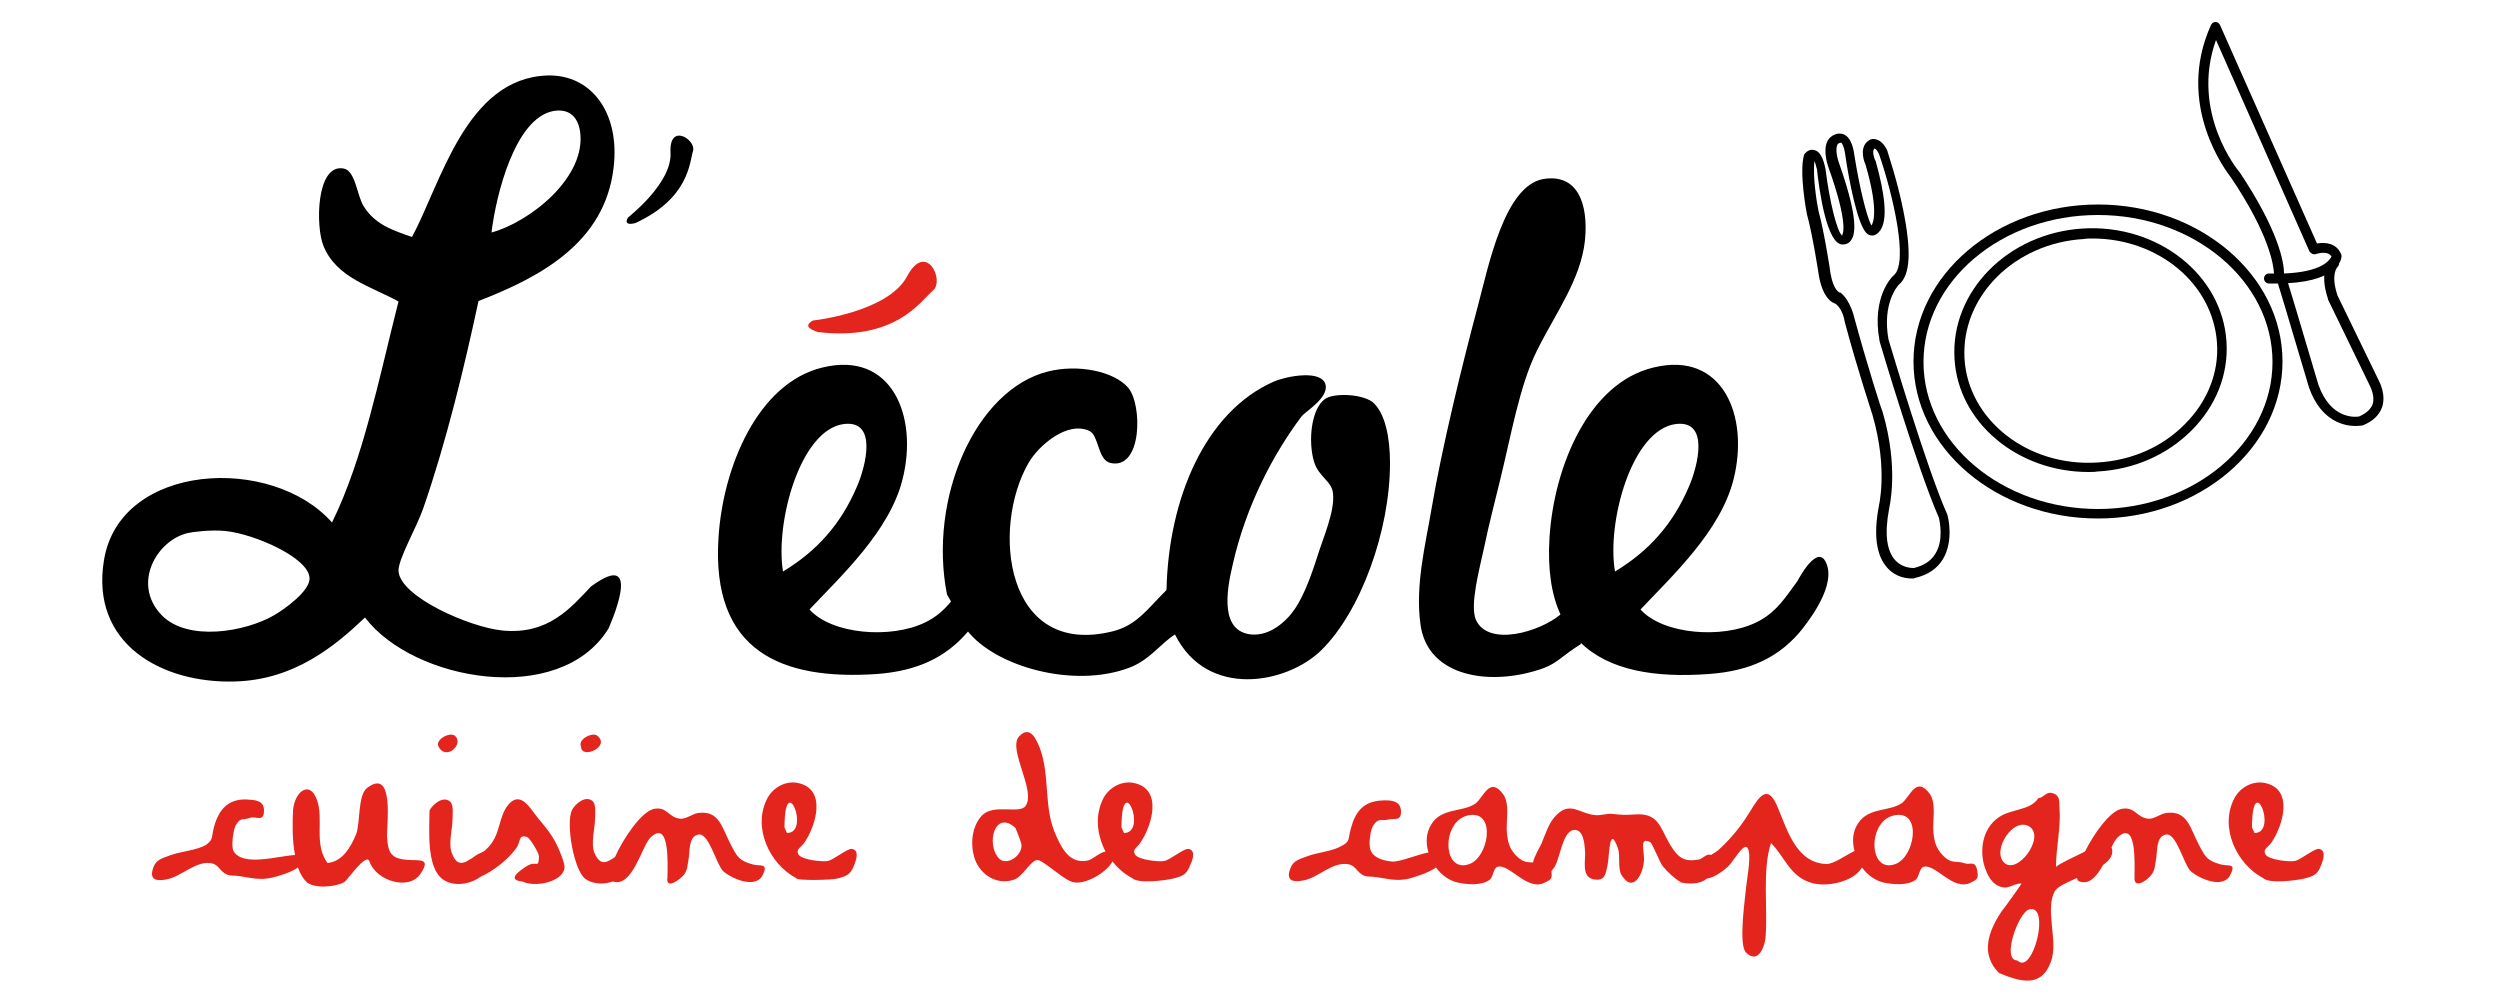
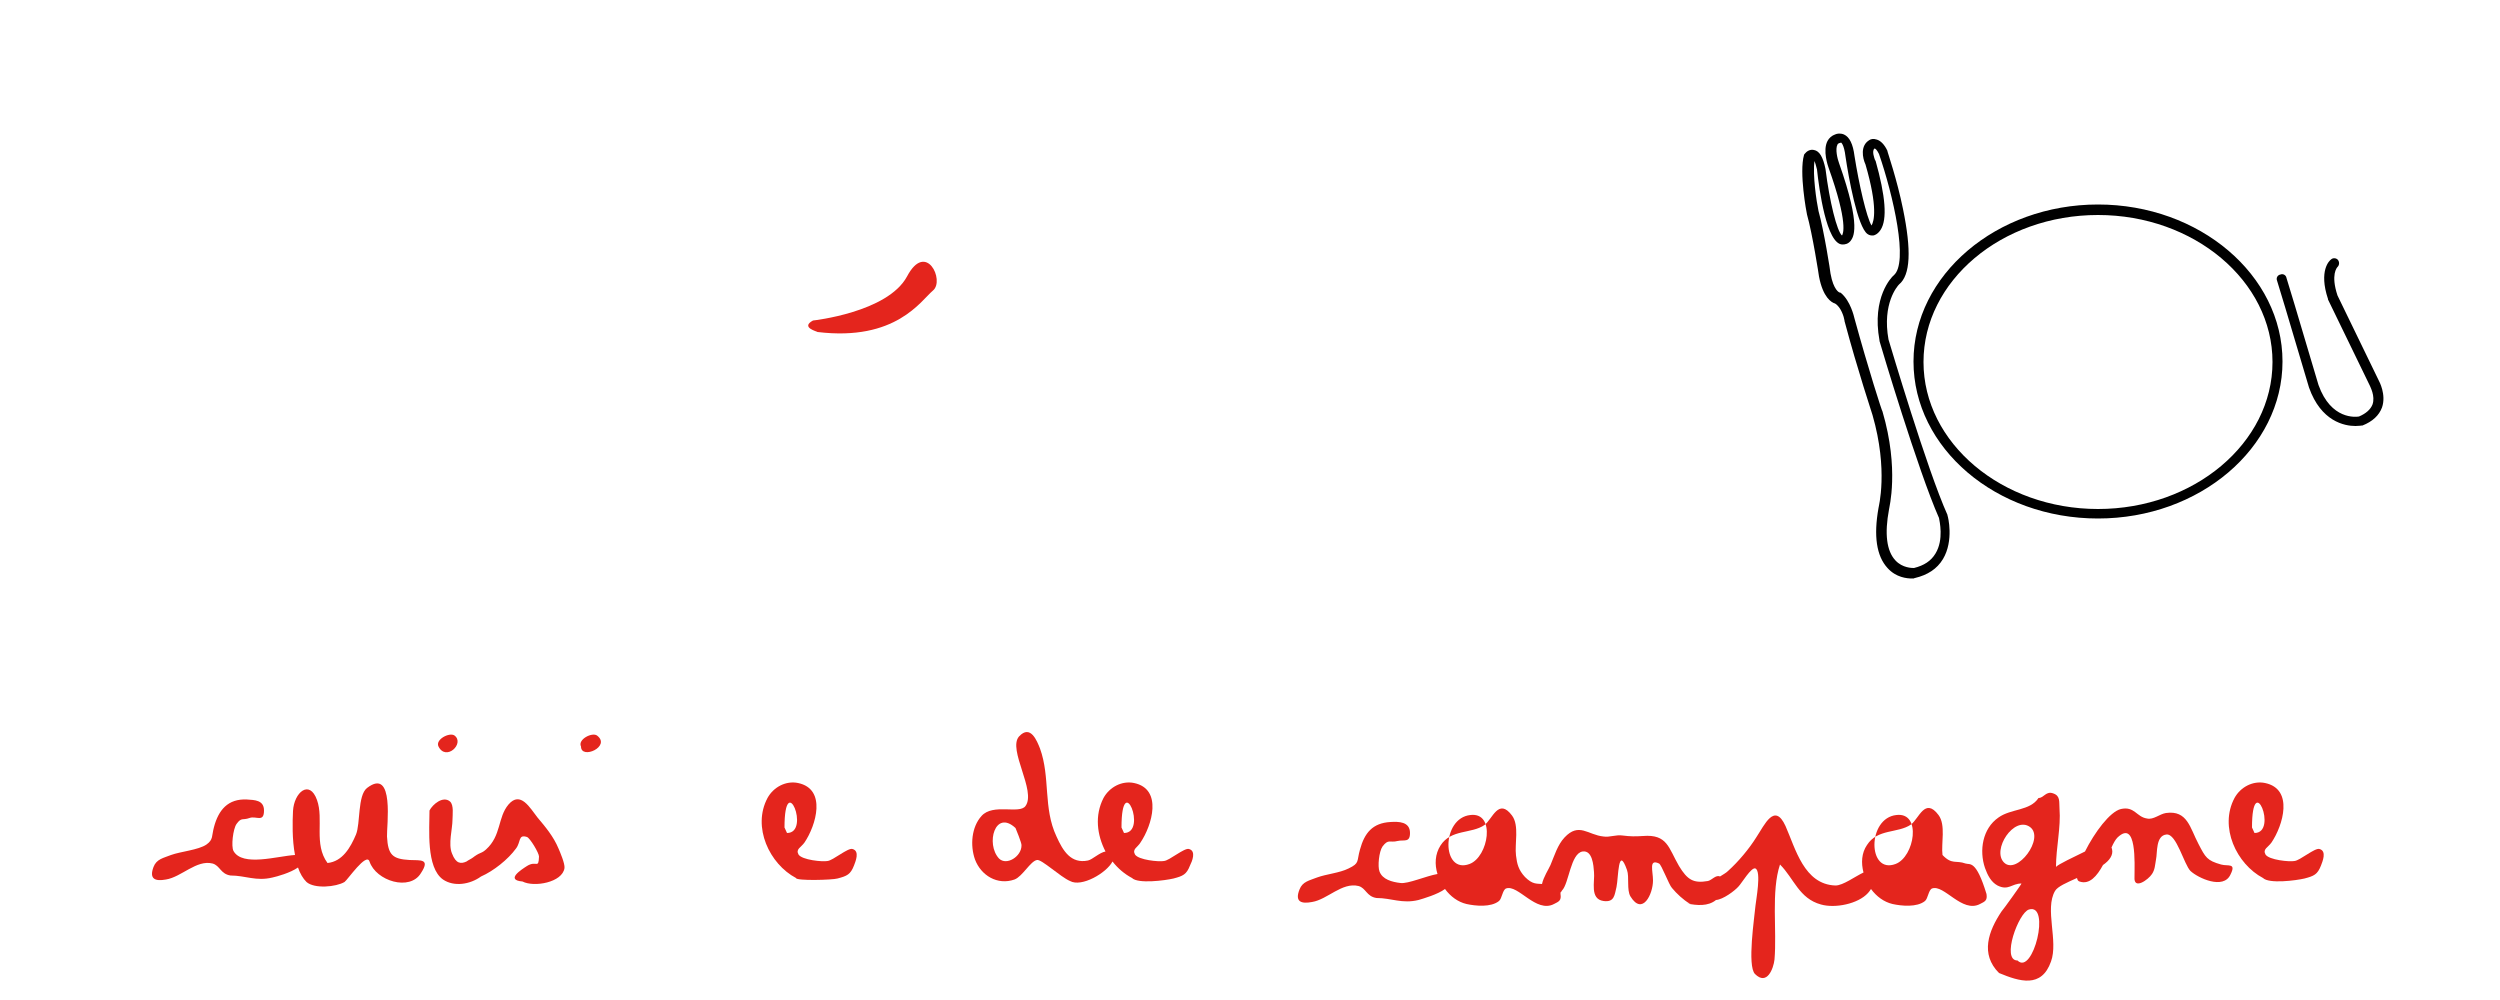
<svg xmlns="http://www.w3.org/2000/svg" version="1.1" id="Calque_1" x="0px" y="0px" viewBox="0 0 500 200" style="enable-background:new 0 0 500 200;" xml:space="preserve">
  <style type="text/css">
	.st0{fill:#E4251D;}
</style>
  <g>
    <path class="st0" d="M81.9,172c-3.4-0.2-4.3-1-4.5-4.7c-0.1-1.9,1.6-14-4-9.7c-1.9,1.5-1.3,7.1-2.2,9.3c-1.1,2.6-2.7,5.4-5.7,5.7   c-2.8-3.8-0.7-8.7-2.1-12.6c-1.5-4.2-4.6-1.5-4.8,2.2c-0.1,2.1-0.2,5.7,0.4,8.8c-3.5,0.2-10.5,2.4-12.3-0.8   c-0.5-0.9-0.1-4.4,0.6-5.4c1-1.4,1.2-0.7,2.6-1.2c1.3-0.5,2.9,1,2.9-1.5c0-2.1-1.9-2.1-3.4-2.2c-3.8-0.2-5.7,2.1-6.6,5.5   c-0.5,1.8-0.1,2.5-1.5,3.5c-1.6,1.1-5.2,1.4-7.1,2.1c-1.5,0.6-2.9,0.8-3.5,2.4c-0.9,2.4,0.3,2.9,2.5,2.5c3.1-0.5,6.1-4,9.3-3.2   c1.5,0.4,1.6,2.1,3.6,2.4c3,0,5.1,1.2,8.4,0.4c0.9-0.2,3.5-0.9,5.1-2c0.4,1.2,1,2.2,1.7,2.9c1.6,1.4,5.9,1,7.6,0   c0.6-0.4,4.4-6,5-4.1c1.3,3.9,8.1,6,10.3,2.3C86.1,171.7,84.1,172.1,81.9,172z" />
    <path class="st0" d="M90.9,147.1c-1-0.7-3.9,0.8-3.2,2.2C89.2,152.3,93,148.7,90.9,147.1z" />
    <path class="st0" d="M107.5,163.5c-1.5-1.9-3.4-5.4-5.8-2.6c-2.2,2.6-1.4,6.2-4.5,9c-0.2,0.2-0.6,0.5-1.1,0.7   c-0.5,0.2-1,0.5-1.5,0.9c-0.4,0.3-0.9,0.5-1.3,0.8c-1.1,0.5-2.1,0.5-2.9-1.6c-0.8-1.9,0.1-4.9,0.1-6.8c0-0.9,0.3-2.9-0.5-3.6   c-1.4-1.2-3.5,0.6-4.1,1.8c0,3.7-0.7,11.4,2.7,13.8c2.2,1.5,5.4,1,7.6-0.6c2.5-1.1,5.4-3.4,7-5.6c1-1.3,0.4-2.9,2.2-2.3   c0.6,0.2,2.4,3.2,2.4,3.9c-0.1,2.6-0.5,0.7-2.4,1.9c-1.1,0.7-4.4,2.8-0.9,3.1c2.3,1.2,8,0.2,8.4-2.7c0.1-0.9-0.9-3.2-1.2-3.9   C110.7,167.3,109.1,165.4,107.5,163.5z" />
    <path class="st0" d="M119.4,147.1c-1-0.7-3.9,0.8-3.2,2.2C116.2,152,122.3,149.3,119.4,147.1z" />
-     <path class="st0" d="M150.6,172.9c-2.8-0.8-3.1-1.4-4.5-4.1c-1.7-3.2-2.2-6.8-6.5-6.2c-1.3,0.2-2.5,1.4-3.8,1.1   c-2.1-0.3-2.5-2.5-5.1-1.9c-2.4,0.6-5.9,5.6-7.7,9.6c-1.5,1-2.9,2-4.1-0.8c-0.8-1.9,0.1-4.9,0.1-6.8c0-0.9,0.3-2.9-0.5-3.6   c-1.4-1.2-3.5,0.6-4.1,1.8c-1.3,2.7,0.4,12.2,2.7,13.8c1.6,1.1,3.7,1.1,5.5,0.5c3.9,1.3,5.8-7.2,7.5-8.8c3.9-3.7,3.4,5.3,3.4,7.9   c-0.5,2.8,2.7,0.4,3.4-0.6c0.6-0.9,0.6-1.8,0.8-2.9c0.3-1.3-0.1-4.8,2.1-5c2-0.2,3.5,6,4.8,7.3c1.5,1.4,6.6,3.8,8,0.7   C153.7,172.5,152,173.3,150.6,172.9z" />
    <path class="st0" d="M170.5,169.8c-0.9-0.3-3.9,2.3-5,2.4c-1,0.2-5.1-0.2-5.8-1.3c-0.6-1.1,0.5-1.4,1.2-2.4   c2.3-3.4,4.5-10.7-1.3-11.9c-2.4-0.5-4.9,0.8-6.1,3c-3.1,5.8,0.4,13.2,5.7,16c0,0.6,7.3,0.4,8.3,0.1c1.9-0.5,2.6-0.8,3.3-2.6   C171.1,172.3,172,170.2,170.5,169.8z M157.4,166.6c-0.2-0.4-0.3-0.7-0.5-1.1C156.9,153.7,162.2,166.6,157.4,166.6z" />
    <path class="st0" d="M237.8,169.8c-0.9-0.3-3.9,2.3-5,2.4c-1,0.2-5.1-0.2-5.8-1.3c-0.6-1.1,0.5-1.4,1.1-2.4   c2.3-3.4,4.5-10.7-1.3-11.9c-2.4-0.5-4.9,0.8-6.1,3c-1.8,3.5-1.3,7.4,0.4,10.7c-1.2,0.2-2.6,1.6-3.5,1.8c-3.4,0.7-5-1.9-6.3-4.8   c-2.7-5.7-1.2-11.8-3.3-17.6c-0.6-1.5-1.9-4.9-4.2-2.4c-2.3,2.6,3.5,10.9,1.3,13.9c-1.2,1.7-6.5-0.6-8.8,2c-2,2.2-2.3,5.9-1.3,8.7   c1.2,3.2,4.5,5.2,7.9,4c1.6-0.6,3.2-3.7,4.5-3.9c0.9-0.2,4.7,3.4,6.6,4.2c2.3,1.3,7.3-1.6,8.5-3.9c1.1,1.4,2.4,2.5,3.9,3.3   c1.2,1.2,6.6,0.5,8.3,0.1c1.9-0.5,2.6-0.8,3.3-2.6C238.4,172.3,239.3,170.2,237.8,169.8z M199.8,171.7c-2.7-2.9-0.8-9.9,3.3-6.1   c0,0,1.3,3.1,1.2,3.5C204.3,171.3,201.3,173.2,199.8,171.7z M224.8,166.6c-0.2-0.4-0.3-0.7-0.5-1.1   C224.3,153.7,229.6,166.6,224.8,166.6z" />
-     <path class="st0" d="M393.1,172.7c-1.9-0.7-2.7,0.3-4.6-1.7c-1.3-1.4-1.6-2.6-1.8-4.3c-0.3-2.3,0.7-6-0.8-8   c-2.7-3.6-3.9,0.7-5.5,1.9c-2.6,1.8-6.7,0.8-8.8,4.1c-1.1,1.6-1.2,3.6-0.7,5.5c-1.7,0.8-4.1,2.6-5.6,2.6c-6.3-0.2-8-7.4-10-11.9   c-2.2-4.8-4.2-0.2-5.8,2.2c-1.5,2.4-3.6,4.9-5.7,6.8c-0.4,0.4-1,0.7-1.6,1.1c-0.8-0.4-1.6,0.7-2.4,0.9c-2.9,0.5-4.1-0.2-5.8-3   c-2.1-3.6-2.3-6.4-7.2-6c-1.6,0.1-2.5,0.1-4.1-0.1c-1.3-0.2-2.6,0.4-3.8,0.2c-3.1-0.3-4.9-2.9-7.8,0.2c-1.4,1.5-2,3.6-2.8,5.5   c-0.4,0.9-1.4,2.4-1.7,3.8c-1.1-0.1-1.9,0.1-3.4-1.4c-1.3-1.4-1.6-2.6-1.8-4.3c-0.3-2.3,0.7-6-0.8-8c-2.7-3.6-3.9,0.7-5.5,1.9   c-2.6,1.8-6.7,0.8-8.8,4.1c-1.1,1.7-1.2,3.8-0.6,5.7c-2.3,0.4-5.9,2-7.4,1.8c-1.7-0.2-3.6-0.7-4.2-2.3c-0.4-1-0.1-4,0.6-5   c1.2-1.6,1.5-0.7,3-1.1c1.3-0.3,2.5,0.4,2.5-1.6c0-2.3-2.3-2.3-3.9-2.2c-3.6,0.2-5.2,2.2-6.1,5.5c-0.7,2.4,0,2.7-2.3,3.8   c-1.8,0.9-4.4,1.1-6.3,1.8c-1.5,0.6-2.9,0.8-3.5,2.4c-1,2.5,0.4,2.9,2.5,2.5c3.1-0.5,6-4,9.3-3.2c1.5,0.4,1.6,2.1,3.6,2.4   c3,0,5.1,1.2,8.4,0.4c1-0.3,3.8-1.1,5.3-2.2c1.1,1.5,2.6,2.6,4.3,3c1.8,0.4,4.9,0.7,6.5-0.6c0.6-0.5,0.7-2.2,1.4-2.5   c2.4-0.9,6,5,9.6,3.1c1-0.5,1.5-0.7,1.3-2c0-0.1,0-0.2,0-0.3c0.1-0.1,0.2-0.2,0.3-0.4c1.4-1.4,1.7-7.4,4.1-7.8   c2-0.3,2.2,2.8,2.3,4.1c0.2,1.9-0.9,5.4,1.9,5.8c2.2,0.3,2.2-1.2,2.6-2.8c0.4-1.9,0.3-8.5,2.1-3.4c0.5,1.4-0.1,4,0.7,5.3   c2.4,3.9,4.5-0.5,4.5-3.2c0-1.9-0.9-4.4,1.2-3.4c0.5,0.2,2,4.3,2.6,4.9c0.9,1.1,2.3,2.4,3.5,3.1c0.4,0.1,0.2,0.1-0.5,0   c2,0.4,4.2,0.6,5.8-0.7c1.4-0.1,3.7-1.8,4.5-2.7c0.6-0.6,2.6-4,3.4-3.6c1.2,0.6,0.1,6.3,0,7.4c-0.2,2.3-1.7,12.1-0.1,13.7   c2.4,2.4,3.7-1.1,3.9-2.9c0.5-5.8-0.7-13.6,1.1-19c2.8,2.8,3.8,6.8,8.2,8c2.8,0.8,7.4-0.1,9.4-2.3c0.2-0.2,0.4-0.5,0.6-0.8   c1.1,1.5,2.6,2.6,4.3,3c1.8,0.4,4.9,0.7,6.5-0.6c0.6-0.5,0.7-2.2,1.4-2.5c2.4-0.9,6,5,9.6,3.1c1-0.5,1.5-0.7,1.3-2   C395.2,171.9,394,173,393.1,172.7z M293.9,172.8c-5.6,2.1-5.7-9.2,0.2-9.8C299.2,162.4,297.7,171.4,293.9,172.8z M379.1,172.8   c-5.6,2.1-5.7-9.2,0.2-9.8C384.4,162.4,382.9,171.4,379.1,172.8z" />
+     <path class="st0" d="M393.1,172.7c-1.9-0.7-2.7,0.3-4.6-1.7c-0.3-2.3,0.7-6-0.8-8   c-2.7-3.6-3.9,0.7-5.5,1.9c-2.6,1.8-6.7,0.8-8.8,4.1c-1.1,1.6-1.2,3.6-0.7,5.5c-1.7,0.8-4.1,2.6-5.6,2.6c-6.3-0.2-8-7.4-10-11.9   c-2.2-4.8-4.2-0.2-5.8,2.2c-1.5,2.4-3.6,4.9-5.7,6.8c-0.4,0.4-1,0.7-1.6,1.1c-0.8-0.4-1.6,0.7-2.4,0.9c-2.9,0.5-4.1-0.2-5.8-3   c-2.1-3.6-2.3-6.4-7.2-6c-1.6,0.1-2.5,0.1-4.1-0.1c-1.3-0.2-2.6,0.4-3.8,0.2c-3.1-0.3-4.9-2.9-7.8,0.2c-1.4,1.5-2,3.6-2.8,5.5   c-0.4,0.9-1.4,2.4-1.7,3.8c-1.1-0.1-1.9,0.1-3.4-1.4c-1.3-1.4-1.6-2.6-1.8-4.3c-0.3-2.3,0.7-6-0.8-8c-2.7-3.6-3.9,0.7-5.5,1.9   c-2.6,1.8-6.7,0.8-8.8,4.1c-1.1,1.7-1.2,3.8-0.6,5.7c-2.3,0.4-5.9,2-7.4,1.8c-1.7-0.2-3.6-0.7-4.2-2.3c-0.4-1-0.1-4,0.6-5   c1.2-1.6,1.5-0.7,3-1.1c1.3-0.3,2.5,0.4,2.5-1.6c0-2.3-2.3-2.3-3.9-2.2c-3.6,0.2-5.2,2.2-6.1,5.5c-0.7,2.4,0,2.7-2.3,3.8   c-1.8,0.9-4.4,1.1-6.3,1.8c-1.5,0.6-2.9,0.8-3.5,2.4c-1,2.5,0.4,2.9,2.5,2.5c3.1-0.5,6-4,9.3-3.2c1.5,0.4,1.6,2.1,3.6,2.4   c3,0,5.1,1.2,8.4,0.4c1-0.3,3.8-1.1,5.3-2.2c1.1,1.5,2.6,2.6,4.3,3c1.8,0.4,4.9,0.7,6.5-0.6c0.6-0.5,0.7-2.2,1.4-2.5   c2.4-0.9,6,5,9.6,3.1c1-0.5,1.5-0.7,1.3-2c0-0.1,0-0.2,0-0.3c0.1-0.1,0.2-0.2,0.3-0.4c1.4-1.4,1.7-7.4,4.1-7.8   c2-0.3,2.2,2.8,2.3,4.1c0.2,1.9-0.9,5.4,1.9,5.8c2.2,0.3,2.2-1.2,2.6-2.8c0.4-1.9,0.3-8.5,2.1-3.4c0.5,1.4-0.1,4,0.7,5.3   c2.4,3.9,4.5-0.5,4.5-3.2c0-1.9-0.9-4.4,1.2-3.4c0.5,0.2,2,4.3,2.6,4.9c0.9,1.1,2.3,2.4,3.5,3.1c0.4,0.1,0.2,0.1-0.5,0   c2,0.4,4.2,0.6,5.8-0.7c1.4-0.1,3.7-1.8,4.5-2.7c0.6-0.6,2.6-4,3.4-3.6c1.2,0.6,0.1,6.3,0,7.4c-0.2,2.3-1.7,12.1-0.1,13.7   c2.4,2.4,3.7-1.1,3.9-2.9c0.5-5.8-0.7-13.6,1.1-19c2.8,2.8,3.8,6.8,8.2,8c2.8,0.8,7.4-0.1,9.4-2.3c0.2-0.2,0.4-0.5,0.6-0.8   c1.1,1.5,2.6,2.6,4.3,3c1.8,0.4,4.9,0.7,6.5-0.6c0.6-0.5,0.7-2.2,1.4-2.5c2.4-0.9,6,5,9.6,3.1c1-0.5,1.5-0.7,1.3-2   C395.2,171.9,394,173,393.1,172.7z M293.9,172.8c-5.6,2.1-5.7-9.2,0.2-9.8C299.2,162.4,297.7,171.4,293.9,172.8z M379.1,172.8   c-5.6,2.1-5.7-9.2,0.2-9.8C384.4,162.4,382.9,171.4,379.1,172.8z" />
    <path class="st0" d="M444.2,172.9c-2.8-0.8-3.1-1.4-4.5-4.1c-1.7-3.2-2.2-6.8-6.5-6.2c-1.3,0.2-2.5,1.4-3.8,1.1   c-2.1-0.3-2.5-2.5-5.2-1.9c-2.2,0.5-5.3,4.7-7.2,8.5c-2,1-5.5,2.6-5.8,3.1c0-3.9,1-7.9,0.7-11.7c-0.1-1.3,0.2-2.5-1.2-3   c-1.5-0.6-1.9,0.9-3,0.9c-1.7,2.6-5.5,2.1-8,3.9c-3.2,2.2-3.9,6.6-2.7,10.1c0.5,1.4,1.2,2.8,2.5,3.5c2.2,1.1,2.8-0.4,4.8-0.4   c0.1,0-3.7,5.3-4,5.6c-2.6,3.9-4.3,8.5-0.5,12.3c4.1,1.7,8.5,3.1,10.4-2.3c1.5-4.1-1.3-10.5,0.8-14.1c0.5-0.9,2.4-1.7,4.4-2.6   c0.1,0.4,0.2,0.6,0.5,0.7c2,0.7,3.5-1.1,4.7-3.3c1.3-0.9,2.1-2,1.8-3.2c0-0.1-0.1-0.2-0.1-0.3c0.4-0.9,0.8-1.6,1.2-2   c3.9-3.7,3.4,5.3,3.4,7.9c-0.2,2.7,2.8,0.5,3.5-0.6c0.6-0.9,0.6-1.8,0.8-2.9c0.3-1.3-0.1-4.8,2.1-5c2-0.2,3.5,6,4.8,7.3   c1.5,1.4,6.6,3.8,8,0.7C447.3,172.5,445.6,173.3,444.2,172.9z M400.8,172.5c-2.5-2.5,2-9.4,5.2-7.1   C409,167.6,403.4,175.1,400.8,172.5z M403.5,192.1c-3.3,0,0.2-9.6,2.3-10.2C410.2,180.6,406.6,195.2,403.5,192.1z" />
    <path class="st0" d="M463.9,169.8c-0.9-0.3-3.9,2.3-5,2.4c-1,0.2-5.1-0.2-5.8-1.3c-0.6-1.1,0.5-1.4,1.2-2.4   c2.3-3.4,4.5-10.7-1.3-11.9c-2.4-0.5-4.9,0.8-6.1,3c-3.1,5.8,0.4,13.2,5.7,16c1.2,1.2,6.6,0.5,8.3,0.1c1.9-0.5,2.6-0.8,3.3-2.6   C464.5,172.3,465.4,170.2,463.9,169.8z M450.9,166.6c-0.2-0.4-0.3-0.7-0.5-1.1C450.4,153.7,455.7,166.6,450.9,166.6z" />
  </g>
  <g>
-     <path d="M265,79.8c-2.8,2-3.4,8.5-2.2,12.5c0.9,3.1,3.6,3.9,3.8,6.4c0.4,3.6-2,8.9-3.2,12.8c-1.5,4.7-3.1,8.7-5.1,11.2   c-1.2,1.5-4.2,4.5-8,4.2c-6.2-0.6-5.1-8.3-3.8-13.8c2.7-12.1,8.3-22.5,13.8-29.8c0.6-0.9,5.5-3.7,4.8-6.4c-0.8-3-7.7-1.7-10.3-0.6   c-13.7,6-21.1,23.3-21.5,41.7c-4,4-6,7.1-10.9,8.3c-21.4,5.2-24.2-20.7-16.7-33.7c2-3.5,7.8-8.5,12.2-6.4c1.9,0.9,1.6,5.8,4.2,6.4   c6.4,1.4,6.4-11.8,3.5-15.1c-2.9-3.3-10.1-4.7-16-3.2c-14.5,3.6-24,25.4-20.2,44.6l0.8,1.4c-1.3,1.6-2.9,3.1-5.2,4.2   c-6.8,3.3-18.6,2.4-23.1-2.6c6.1-6.5,16-15.6,18.6-26c3.2-12.6-2.1-25.8-16-22.4c-12.9,3.1-19.9,19.8-20.8,34   c-1.5,22.8,12.6,28.6,31.7,27.3c7.9-0.6,13.7-3.2,18.2-8.5c5.6,7,21,11.4,32.1,7.3c4.2-1.5,6.5-5,9.3-6.7   c6.4,12.9,22.3,9.9,29.2,3.2c7.9-7.7,13.8-23.9,13.8-37.5c0-4.9-0.9-10-3.5-12.2C272.2,78.7,266.6,78.6,265,79.8z M168.8,84.8   c6.7-0.8,4.4,8.3,2.6,12.5c-3.2,7.5-8,12.9-14.8,17C155,104.6,160,85.9,168.8,84.8z M365.4,113c-1.7-5-5.9,3.2-5.9,3.2   c-2.2,2.9-4.1,6.3-8.3,8.3c-6.8,3.3-18.6,2.4-23.1-2.6c6.1-6.5,16-15.6,18.6-26c3.2-12.6-2.1-25.8-16-22.4   c-13,3.1-19.9,19.8-20.8,34c-0.4,6.4,0.4,11.5,2.2,15.4c-4.2,3.5-14.4,6.5-16.9,1.1c-1.3-2.9,0.7-10.2,1.6-14.4   c1-4.9,2.3-9.7,3.2-13.5c2.2-8.9,3.9-19,7.4-26c3.6-7.3,8.8-14.2,9.6-22.1c0.7-7.3-1.5-13.3-8.3-12.2c-7.8,1.3-11,17.4-13.1,25.3   c-3.1,11.6-7.2,28.3-9.3,40.7c-1.2,7.1-3.3,15.3-2.2,23.1c1.4,10.6,14.2,12.5,24.7,8.7c2.8-1.1,3.7-2.5,7.4-4.8l-0.1-0.3   c5.7,5.6,14.9,7.1,25.7,6.3c8.3-0.6,14.3-3.4,18.9-9.3C360.5,125.6,367.1,118,365.4,113z M335.2,84.8c6.7-0.8,4.4,8.3,2.6,12.5   c-3.2,7.5-8,12.9-14.8,17C321.3,104.6,326.3,85.9,335.2,84.8z M118.2,117.3c-4,4.2-8.5,9.7-17.7,8.8c-6.4-0.6-20.5-6.7-20.8-11.9   c-0.1-2.3,3.6-8.7,4.9-12.4c4.6-13.2,8.3-28.5,11.1-41.6c12.7-4.9,25.2-11.8,27-26.5c1.4-11.2-4.5-18.9-13.3-18.6   c-16.2,0.6-21.2,21.5-27,32.3c-4-1.4-7.4-2.5-9.7-6.2c-1.3-2.1-1.6-7.1-4-7.5c-5.5-1-5.6,11.7-4,15.5c2.6,6.4,9.6,8.1,15,11.1   c-3.9,15.3-7,31.4-13.3,44.2c-12-13.6-42.4-12-45.6,7.5c-2.8,16.8,11.6,24.7,26.1,24.3c11.9-0.3,20-7,26.1-12.8   c9.6,12.7,39,18,48.7,2.2C121.7,125.7,129.2,109.2,118.2,117.3z M110.7,22.2c3-0.5,4.8,1,5.3,4c1.4,9.2-10,18.2-17.7,20.3   C99.2,39,103,23.6,110.7,22.2z M54.9,123c-5.8,3.4-17.4,5.4-22.6,0c-6-6.3-0.9-15,5.3-16.4c0.8-0.2,4.6-0.7,7.5-0.4   c5.8,0.6,16.5,5.3,16.8,9.3C62.2,118.1,56.8,121.9,54.9,123z M134.1,30.5c0.4,6.1-8.5,13-8.5,13c-1.1,1.9,1.5,1.1,1.5,1.1   c10.8-5,10.8-12.2,11.5-14.4S133.8,24.4,134.1,30.5z" />
-   </g>
+     </g>
  <path class="st0" d="M162.6,64.1c0,0,14.9-1.6,18.8-8.8c3.8-7.2,7.6,0.8,5.2,2.8c-2.4,2-7.4,10.2-23.1,8.3  C163.5,66.3,160,65.5,162.6,64.1z" />
  <path d="M382.4,115.7c-1,0-3.2-0.2-4.9-2.1c-2.2-2.4-2.8-6.4-1.8-12c0-0.2,2-7.5-1.2-18.6c-0.1-0.4-2.9-8.7-5.6-18.8v-0.1  c-0.1-0.7-0.7-2.7-1.9-3.4c-0.7-0.2-2.4-1.2-3.2-5.4c0-0.1-1.3-8.5-2.4-12.4c-0.1-0.4-1.6-8.4-0.6-11.9c0-0.1,0.1-0.2,0.2-0.3  c0.3-0.4,1-0.9,1.8-0.7c1.1,0.2,1.8,1.4,2.3,3.8c0.8,6.5,2.3,12.5,3.3,13.3c0.2-0.3,1.3-2.4-2.7-13.6c-0.1-0.3-1.2-3.4-0.2-5.3  c0.3-0.6,0.9-1.1,1.5-1.3c0.4-0.2,1.1-0.3,1.8,0c1.1,0.5,1.8,1.9,2.1,4.3c0.9,5.7,2.4,12.2,3.4,13.9c0.5-0.8,1.3-3.6-1.2-12.2  c-0.6-1.3-1.1-3.8,0.8-4.9c0.3-0.2,0.8-0.3,1.4-0.1c0.8,0.2,1.6,1,2.2,2.3v0.1c0,0.1,1.9,5.6,3.1,11.5c1.7,8.3,1.5,13.2-0.8,15.1  c-0.3,0.3-3.4,3.8-2.1,11c0.4,1.3,7.7,26,11.8,35.1v0.1c0.1,0.2,1.3,5-0.9,8.7c-1.2,2-3.1,3.2-5.6,3.8h-0.1  C382.9,115.7,382.7,115.7,382.4,115.7z M370.9,63.7c2.8,10.2,5.5,18.6,5.6,18.6l0,0c3.4,11.6,1.3,19.3,1.3,19.6  c-0.9,4.8-0.5,8.3,1.3,10.2c1.4,1.5,3.3,1.5,3.7,1.5c2-0.5,3.4-1.4,4.3-2.9c1.7-2.8,0.8-6.5,0.7-7.1c-4.2-9.5-11.6-34.3-11.9-35.4  v-0.1c-1.6-8.7,2.5-12.7,2.7-12.9c0,0,0.1,0,0.1-0.1c3.1-2.4-0.1-16.2-2.9-24.3c-0.4-0.8-0.7-1.1-0.9-1.1c-0.6,0.5,0,2,0.1,2.3  c0,0,0,0.1,0.1,0.1c2,7.1,2.4,11.8,1,13.9c-0.6,0.9-1.3,1.1-1.5,1.1c-0.3,0-0.7,0-1.1-0.3c-2-1.4-3.8-11.4-4.4-15.5  c-0.3-2.5-0.9-2.8-0.9-2.8c-0.1,0.1-0.2,0.1-0.3,0.1c-0.2,0.1-0.3,0.1-0.4,0.3c-0.5,0.9,0,2.9,0.3,3.7c4.6,13,2.8,14.9,2.3,15.6  c-0.5,0.6-1.1,0.7-1.6,0.7c-3.2,0-4.7-11.2-5.1-15c-0.2-0.9-0.4-1.4-0.5-1.7c-0.4,2.8,0.4,8.1,0.8,10c1.1,3.9,2.4,12.2,2.4,12.5  c0.6,3.4,1.8,3.8,1.8,3.8c0.1,0,0.2,0,0.3,0.1C370.1,60.2,370.8,63.3,370.9,63.7z M368.3,47.1L368.3,47.1L368.3,47.1z M368.5,47.1  L368.5,47.1L368.5,47.1z M374.9,29.8L374.9,29.8L374.9,29.8z" />
-   <path d="M417.7,94.4c-14.2,0-26.1-9.9-26.8-22.7c-0.8-13.4,10.7-25.1,25.7-26s27.9,9.3,28.7,22.7l0,0c0.4,6.5-2.1,12.8-7,17.7  c-4.9,4.9-11.5,7.8-18.8,8.2C418.9,94.4,418.3,94.4,417.7,94.4z M418.5,47.7c-0.6,0-1.2,0-1.7,0.1c-13.9,0.8-24.6,11.5-23.9,23.9  c0.7,12.3,12.7,21.7,26.6,20.8c6.8-0.4,13-3.1,17.5-7.7c4.5-4.5,6.8-10.3,6.4-16.2l0,0C442.6,56.7,431.6,47.7,418.5,47.7z" />
  <path d="M419.6,103.7c-20.4,0-36.9-14.1-36.9-31.4s16.6-31.4,36.9-31.4s36.9,14.1,36.9,31.4S439.9,103.7,419.6,103.7z M419.6,43  c-19.3,0-34.9,13.2-34.9,29.4s15.7,29.4,34.9,29.4s34.9-13.2,34.9-29.4S438.8,43,419.6,43z" />
-   <path d="M455.3,56.7c-0.5,0-1,0-1.5,0c-0.6,0-1-0.5-1-1c0-0.6,0.5-1,1-1c0.3,0,0.7,0,1,0c-0.1-1.8-1-7.9-8.6-19.2  c-0.7-0.9-11.3-14.4-4-30.5c0.2-0.4,0.5-0.6,0.9-0.6l0,0c0.4,0,0.7,0.2,0.9,0.6l19.4,43.7c1.6-0.3,3.9-0.1,4.8,2.1  c0.1,0.1,0.1,0.3,0.1,0.5C468.3,51.9,467.5,56.7,455.3,56.7z M443.2,8c-5.2,14.5,4.5,26.2,4.6,26.3c0,0,0,0.1,0.1,0.1  c7.8,11.7,8.9,18,8.9,20.3c7.5-0.3,9.1-2.6,9.5-3.4c-0.8-1.3-3-0.5-3.1-0.5c-0.5,0.2-1-0.1-1.3-0.5L443.2,8z" />
  <path d="M471.1,85.2c-2.2,0-6.9-0.9-9.3-7.7c-0.1-0.2-4.8-16.3-6.4-21.4c-0.2-0.5,0.1-1.1,0.7-1.2c0.5-0.2,1.1,0.1,1.2,0.7  c1.6,5.1,6.3,21.2,6.4,21.4c2.5,7,7.5,6.4,8.1,6.3c1.4-0.6,2.3-1.4,2.7-2.4c0.6-1.7-0.5-3.6-0.5-3.7l-8.4-17.3v-0.1  c-1.9-5.7,0.3-7.7,0.6-7.9c0.4-0.4,1.1-0.3,1.4,0.1c0.3,0.4,0.3,1-0.1,1.4c-0.1,0.1-1.4,1.5,0,5.7l8.3,17.1c0,0,1.5,2.7,0.6,5.3  c-0.6,1.6-1.9,2.8-3.9,3.6h-0.1C472.3,85.1,471.8,85.2,471.1,85.2z" />
</svg>